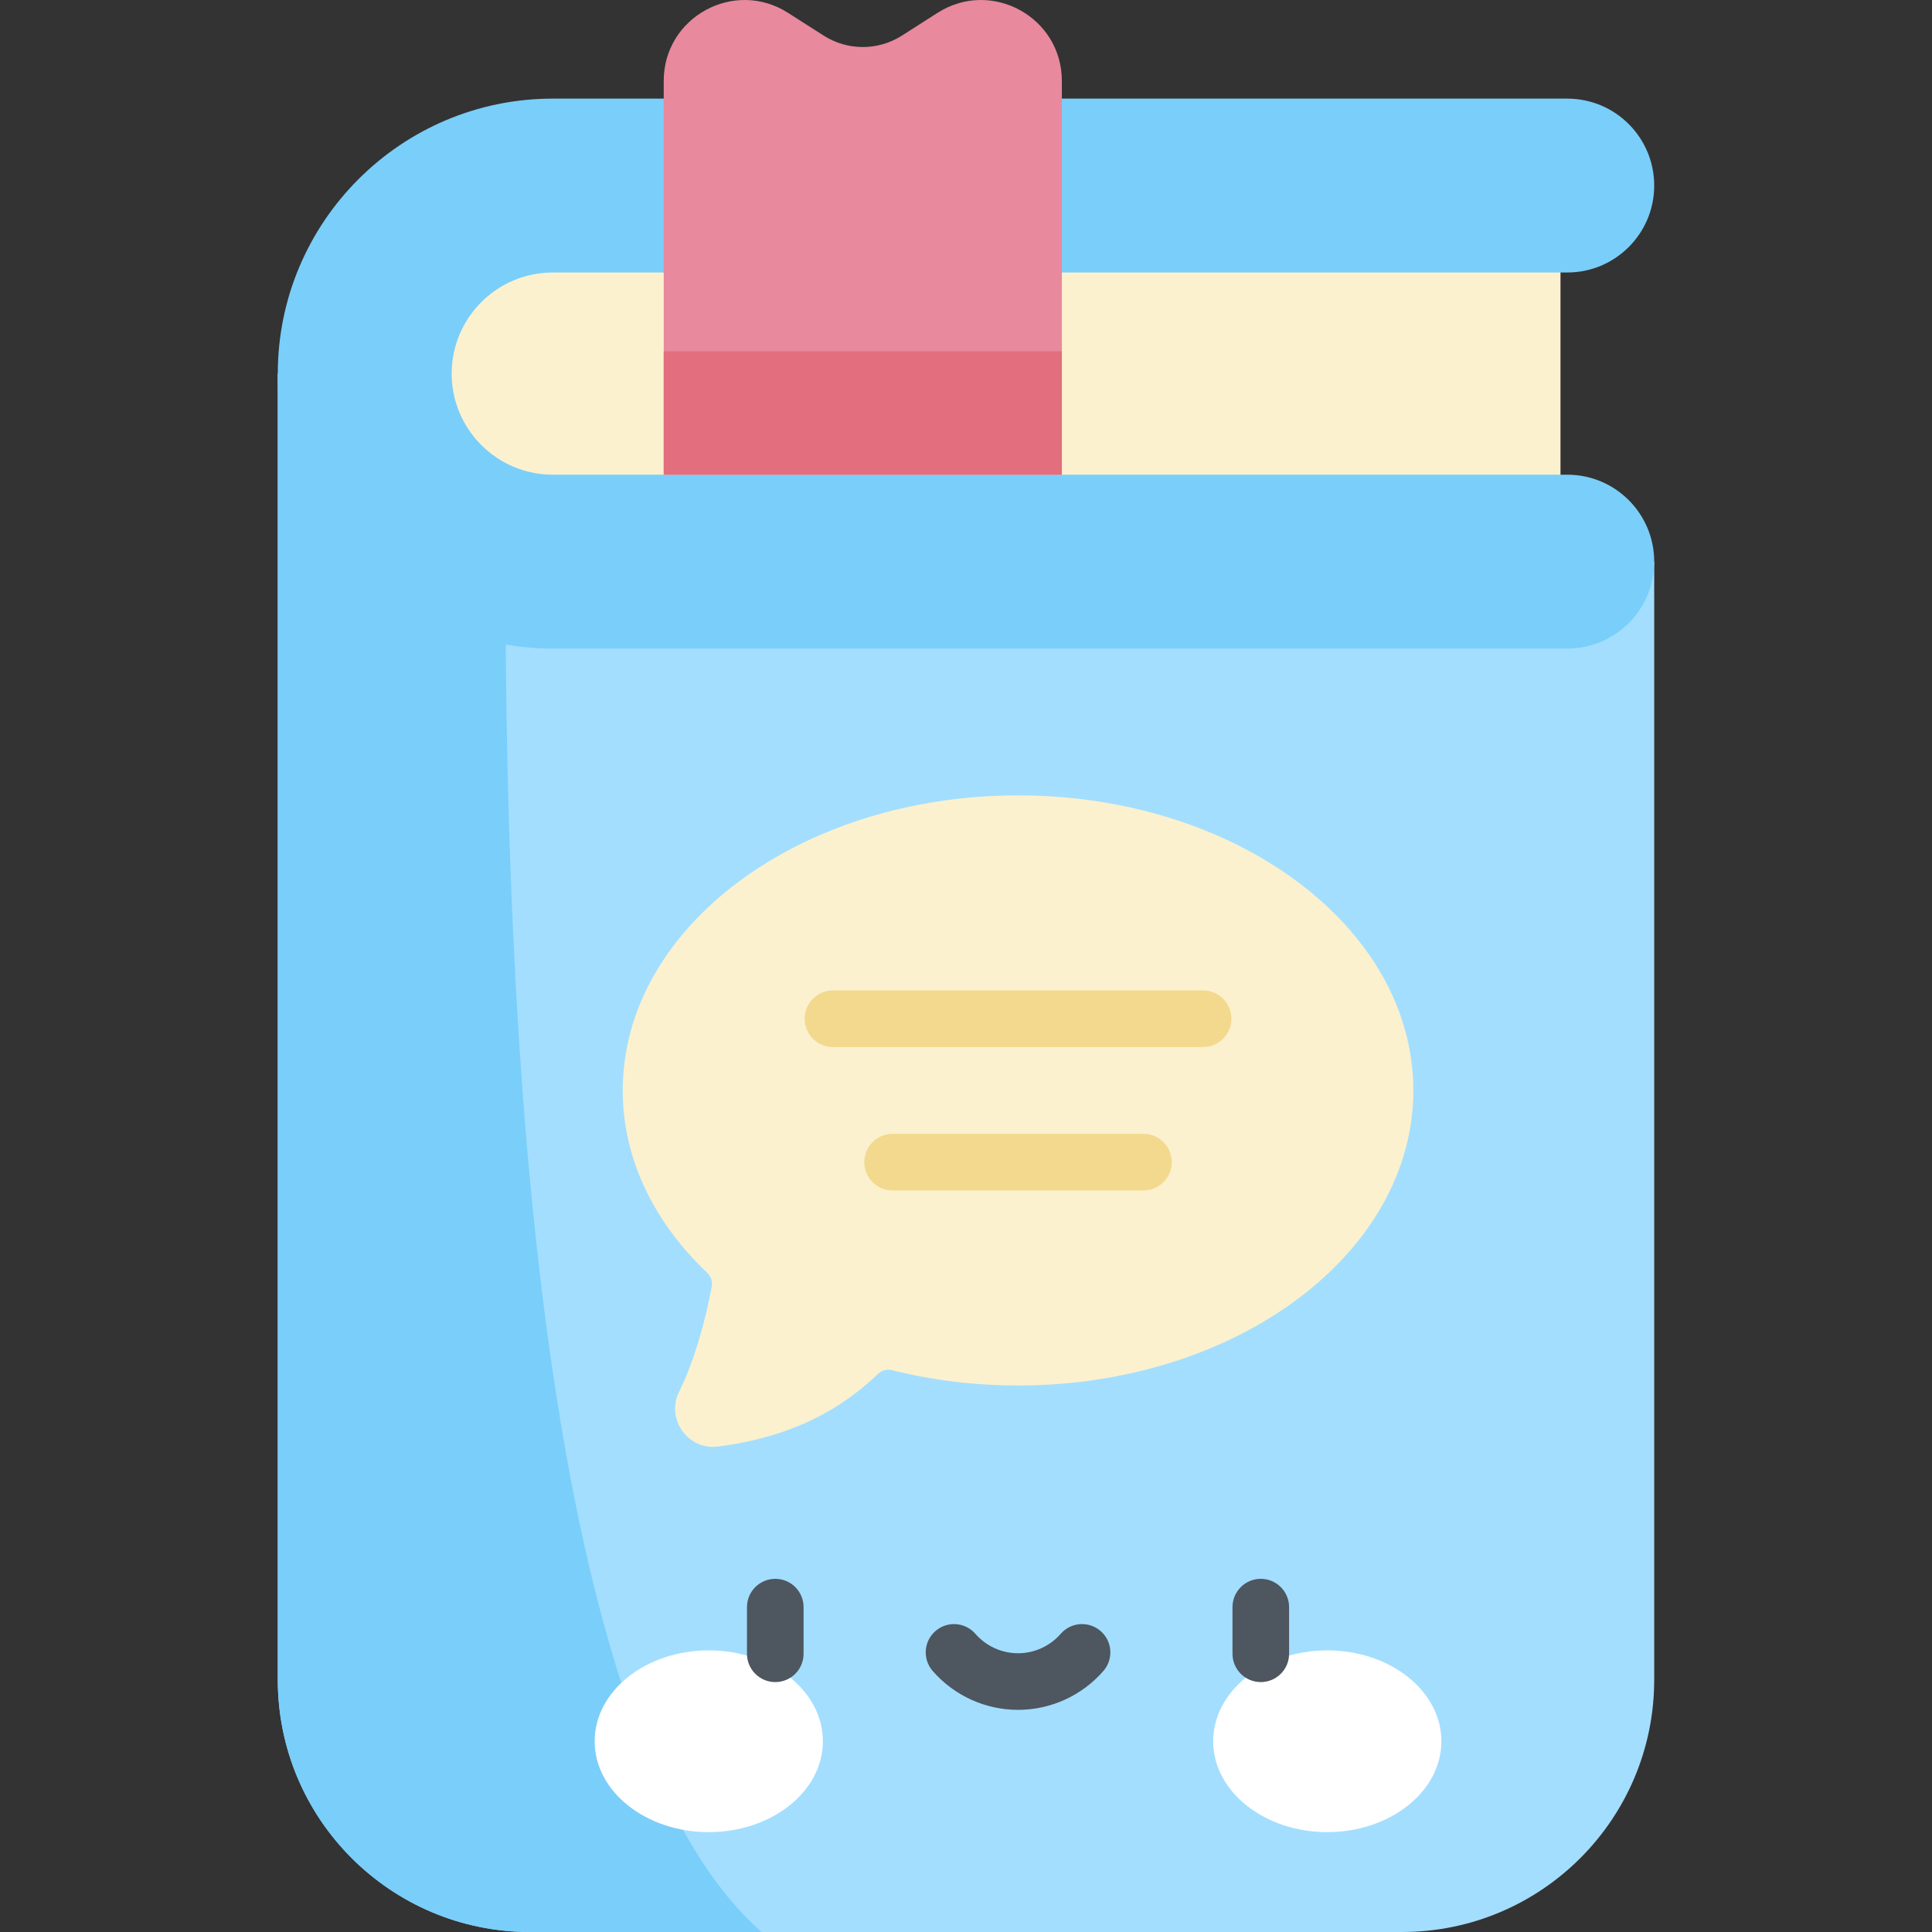
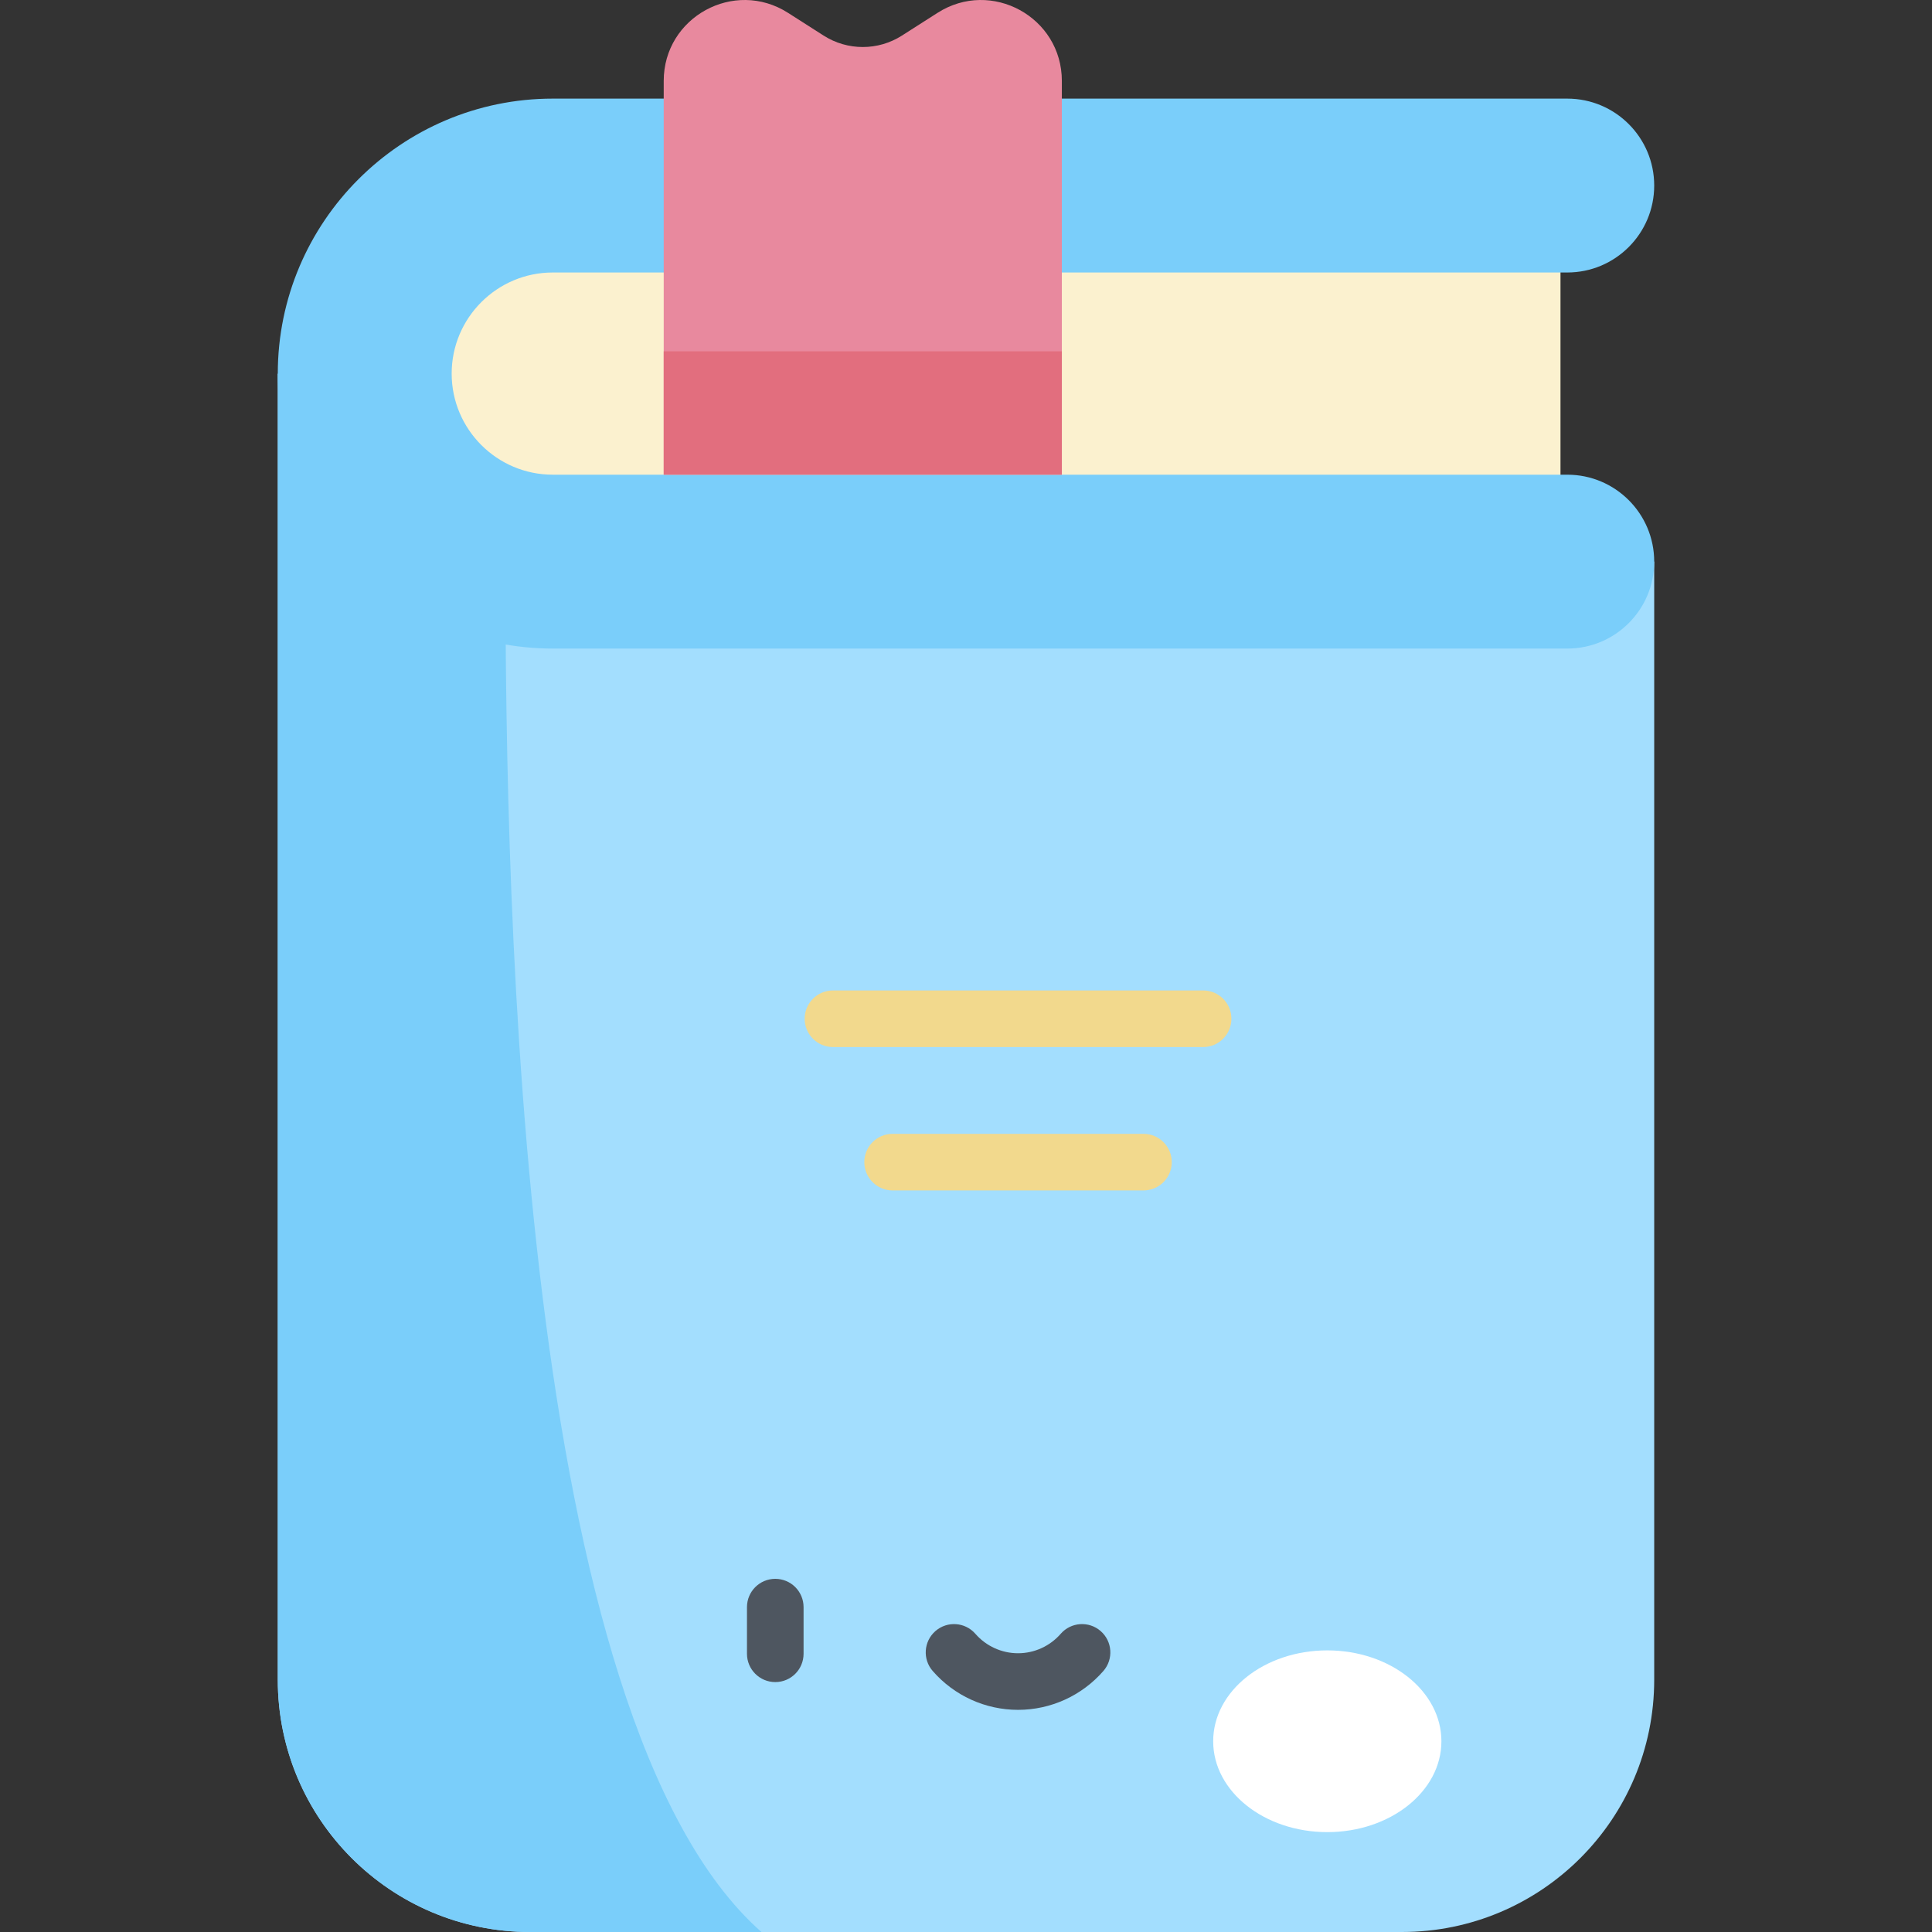
<svg xmlns="http://www.w3.org/2000/svg" id="Capa_1" enable-background="new 0 0 512 512" height="512" viewBox="0 0 512 512" width="512">
  <rect x="0" y="0" width="512" height="512" fill="#333333" stroke="none" />
  <g>
    <path d="m105.493 48.804h308.052v100.406h-308.052z" fill="#fbf1cf" />
    <path d="m371.529 512h-231.058c-36.922 0-66.853-29.931-66.853-66.853v-346.14l60.321 49.832h304.444v296.308c-.001 36.922-29.932 66.853-66.854 66.853z" fill="#a3defe" />
    <path d="m73.618 445.147c0 36.922 29.931 66.853 66.853 66.853h61.318c-64.026-56.513-67.851-270.127-67.851-363.162l-60.32-49.831z" fill="#7acefa" />
    <path d="m415.343 171.878h-268.854c-40.182 0-72.871-32.69-72.871-72.871s32.689-72.871 72.871-72.871h268.854c12.725 0 23.039 10.315 23.039 23.039s-10.315 23.039-23.039 23.039h-268.854c-14.773 0-26.792 12.019-26.792 26.792s12.019 26.792 26.792 26.792h268.854c12.725 0 23.039 10.315 23.039 23.039 0 12.726-10.314 23.041-23.039 23.041z" fill="#7acefa" />
    <path d="m248.463 3.401-9.442 6.03c-6.326 4.04-14.422 4.04-20.749 0l-9.442-6.03c-14.254-9.103-32.939 1.134-32.939 18.047v104.351h105.51v-104.351c.001-16.913-18.685-27.15-32.938-18.047z" fill="#e8899e" />
    <path d="m175.891 93.103h105.51v32.696h-105.51z" fill="#e26e7e" />
    <g>
-       <path d="m269.79 210.785c-57.858 0-104.761 35.009-104.761 78.194 0 18.241 8.369 35.023 22.396 48.325.984.934 1.443 2.286 1.196 3.62-1.641 8.879-4.489 19.428-8.664 27.936-3.547 7.227 2.367 15.525 10.351 14.489 15.617-2.027 30.042-7.395 42.322-19.224 1-.963 2.407-1.353 3.754-1.015 10.492 2.634 21.725 4.063 33.406 4.063 57.858 0 104.761-35.009 104.761-78.194 0-43.186-46.903-78.194-104.761-78.194z" fill="#fbf1cf" />
      <g fill="#f2d98d">
        <path d="m303.03 315.478h-66.48c-4.143 0-7.5-3.358-7.5-7.5s3.357-7.5 7.5-7.5h66.48c4.143 0 7.5 3.358 7.5 7.5s-3.357 7.5-7.5 7.5z" />
        <path d="m318.835 277.479h-98.09c-4.143 0-7.5-3.358-7.5-7.5s3.357-7.5 7.5-7.5h98.09c4.143 0 7.5 3.358 7.5 7.5 0 4.143-3.357 7.5-7.5 7.5z" />
      </g>
    </g>
    <g>
      <g fill="#fff">
-         <ellipse cx="187.832" cy="461.451" rx="30.241" ry="24.082" />
        <ellipse cx="351.747" cy="461.451" rx="30.241" ry="24.082" />
      </g>
      <g fill="#4e5660">
        <path d="m205.456 445.769c-4.143 0-7.5-3.358-7.5-7.5v-12.362c0-4.142 3.357-7.5 7.5-7.5s7.5 3.358 7.5 7.5v12.362c0 4.142-3.357 7.5-7.5 7.5z" />
-         <path d="m334.123 445.769c-4.143 0-7.5-3.358-7.5-7.5v-12.362c0-4.142 3.357-7.5 7.5-7.5s7.5 3.358 7.5 7.5v12.362c0 4.142-3.357 7.5-7.5 7.5z" />
        <path d="m269.79 453.128c-8.669 0-16.912-3.754-22.616-10.3-2.722-3.122-2.395-7.86.727-10.581s7.859-2.397 10.582.727c2.855 3.275 6.976 5.154 11.308 5.154 4.331 0 8.452-1.879 11.307-5.154 2.723-3.124 7.457-3.449 10.582-.727 3.122 2.721 3.448 7.459.727 10.581-5.706 6.546-13.949 10.3-22.617 10.3z" />
      </g>
    </g>
  </g>
</svg>